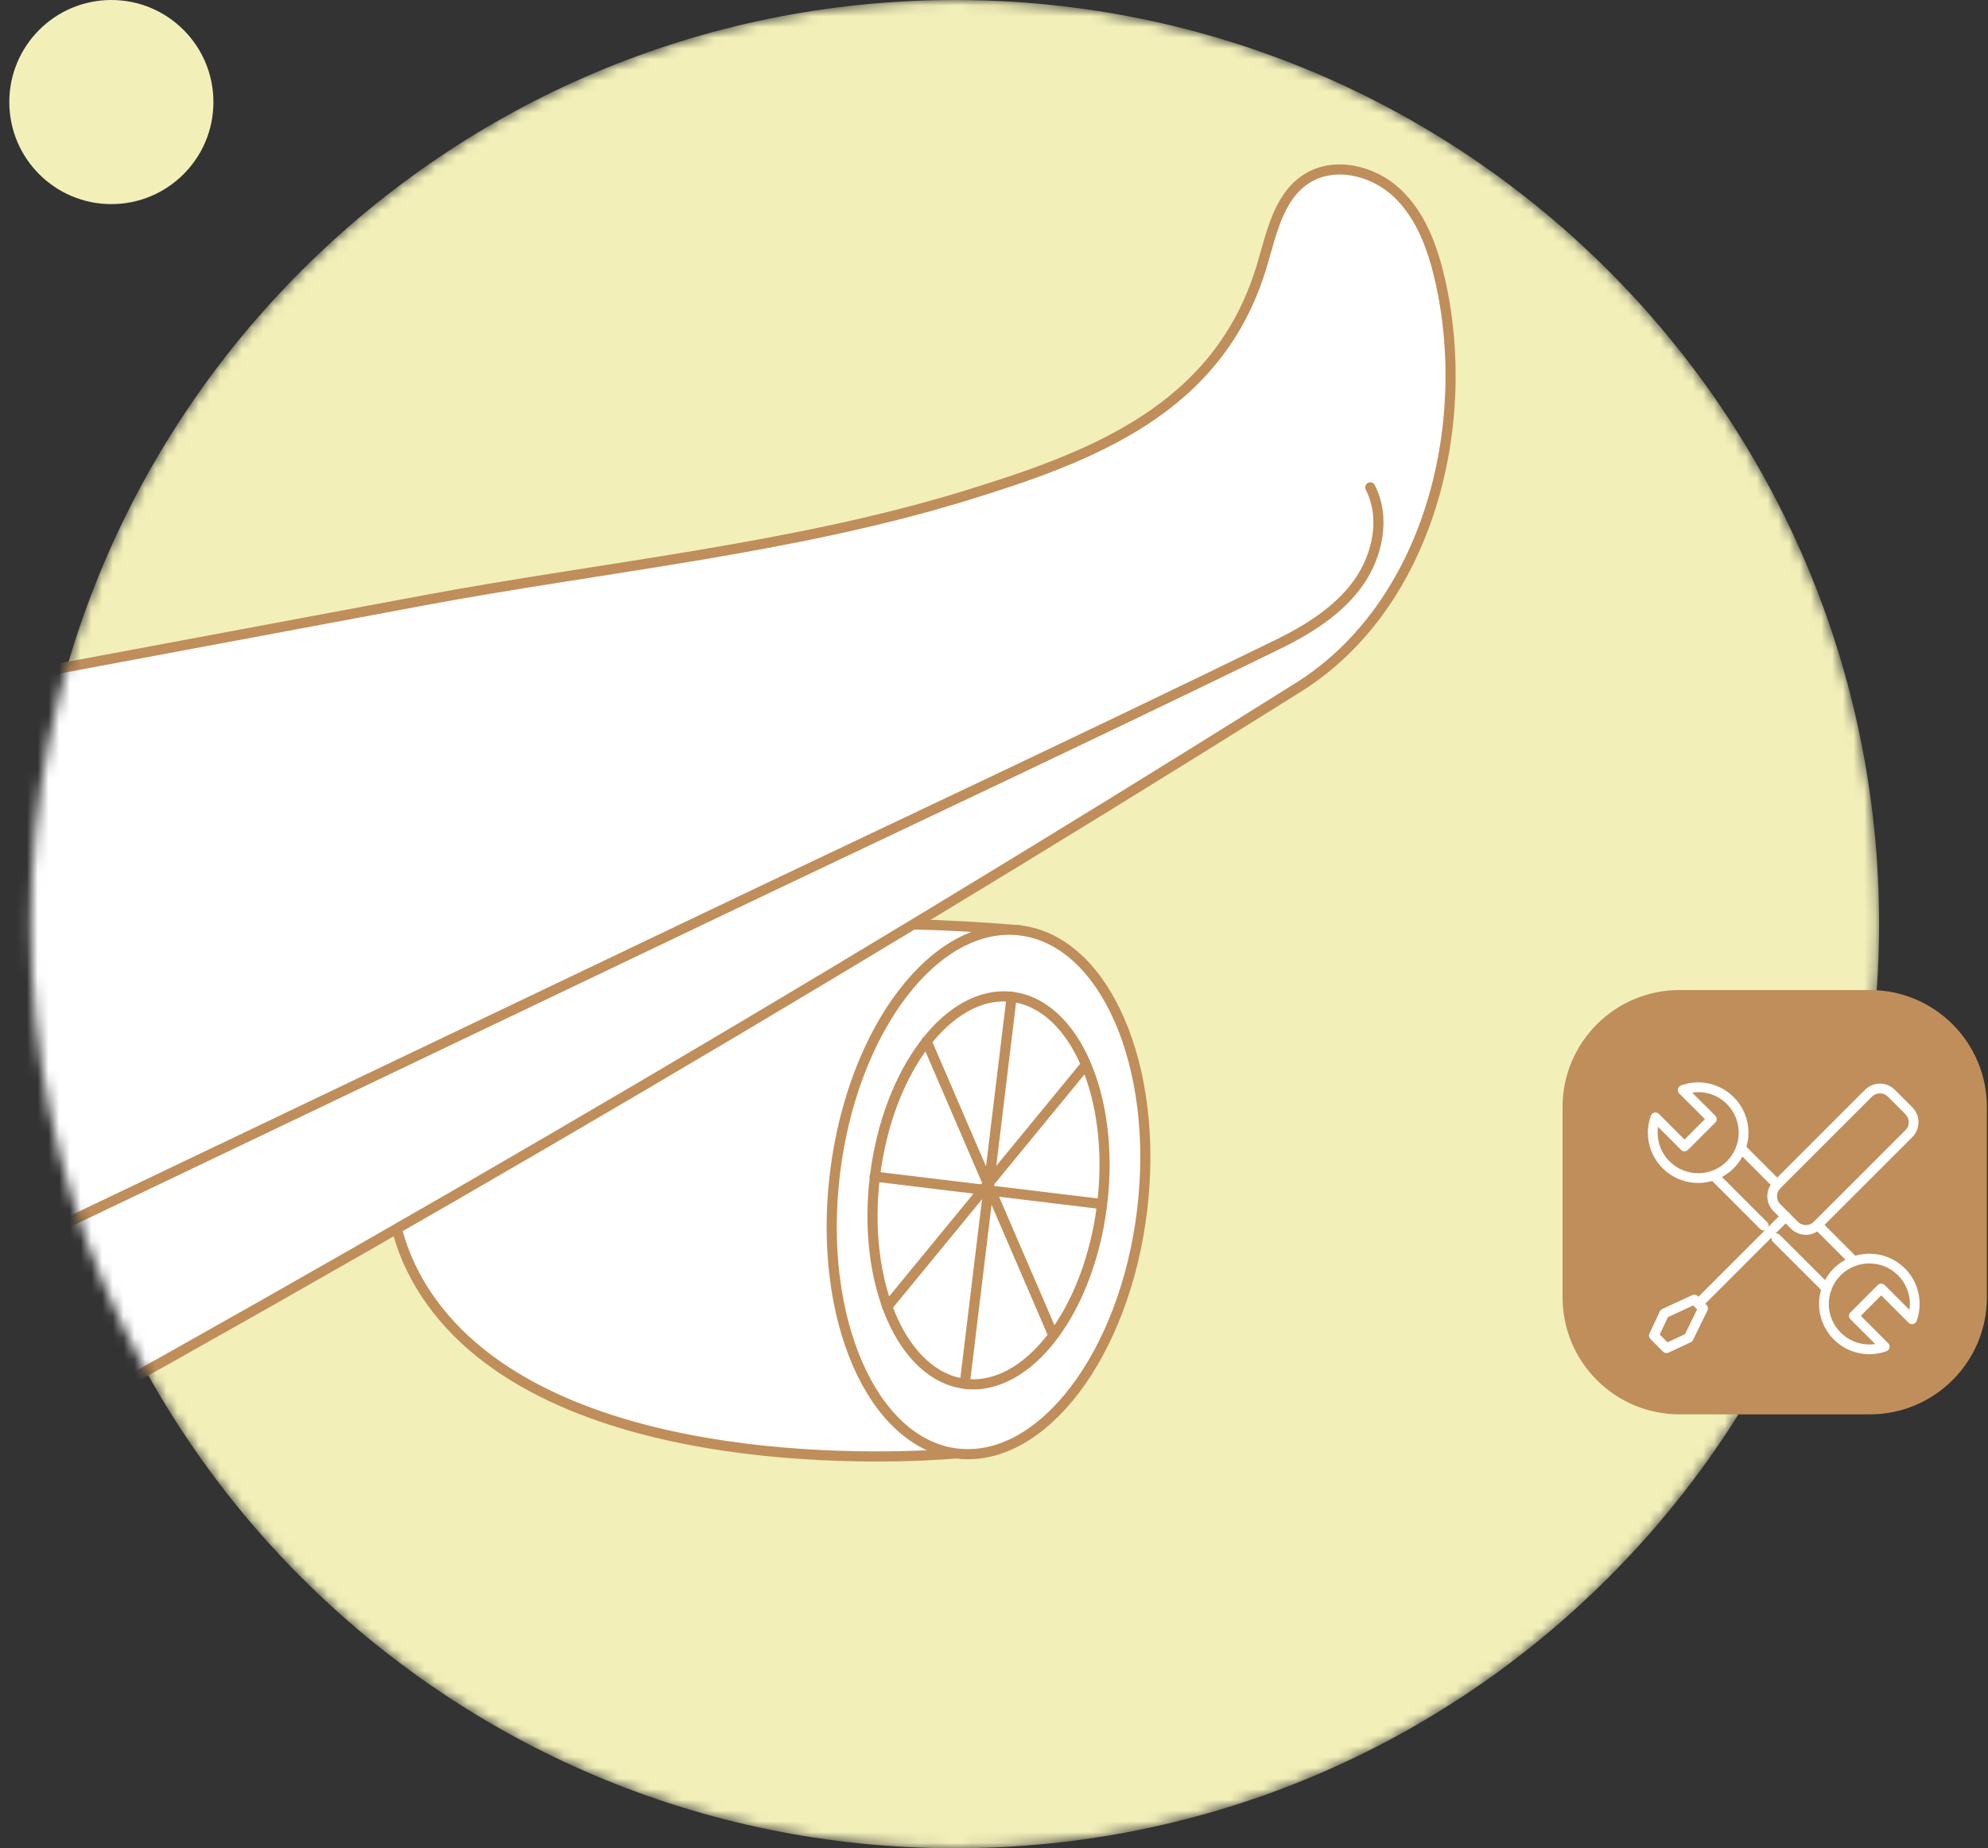
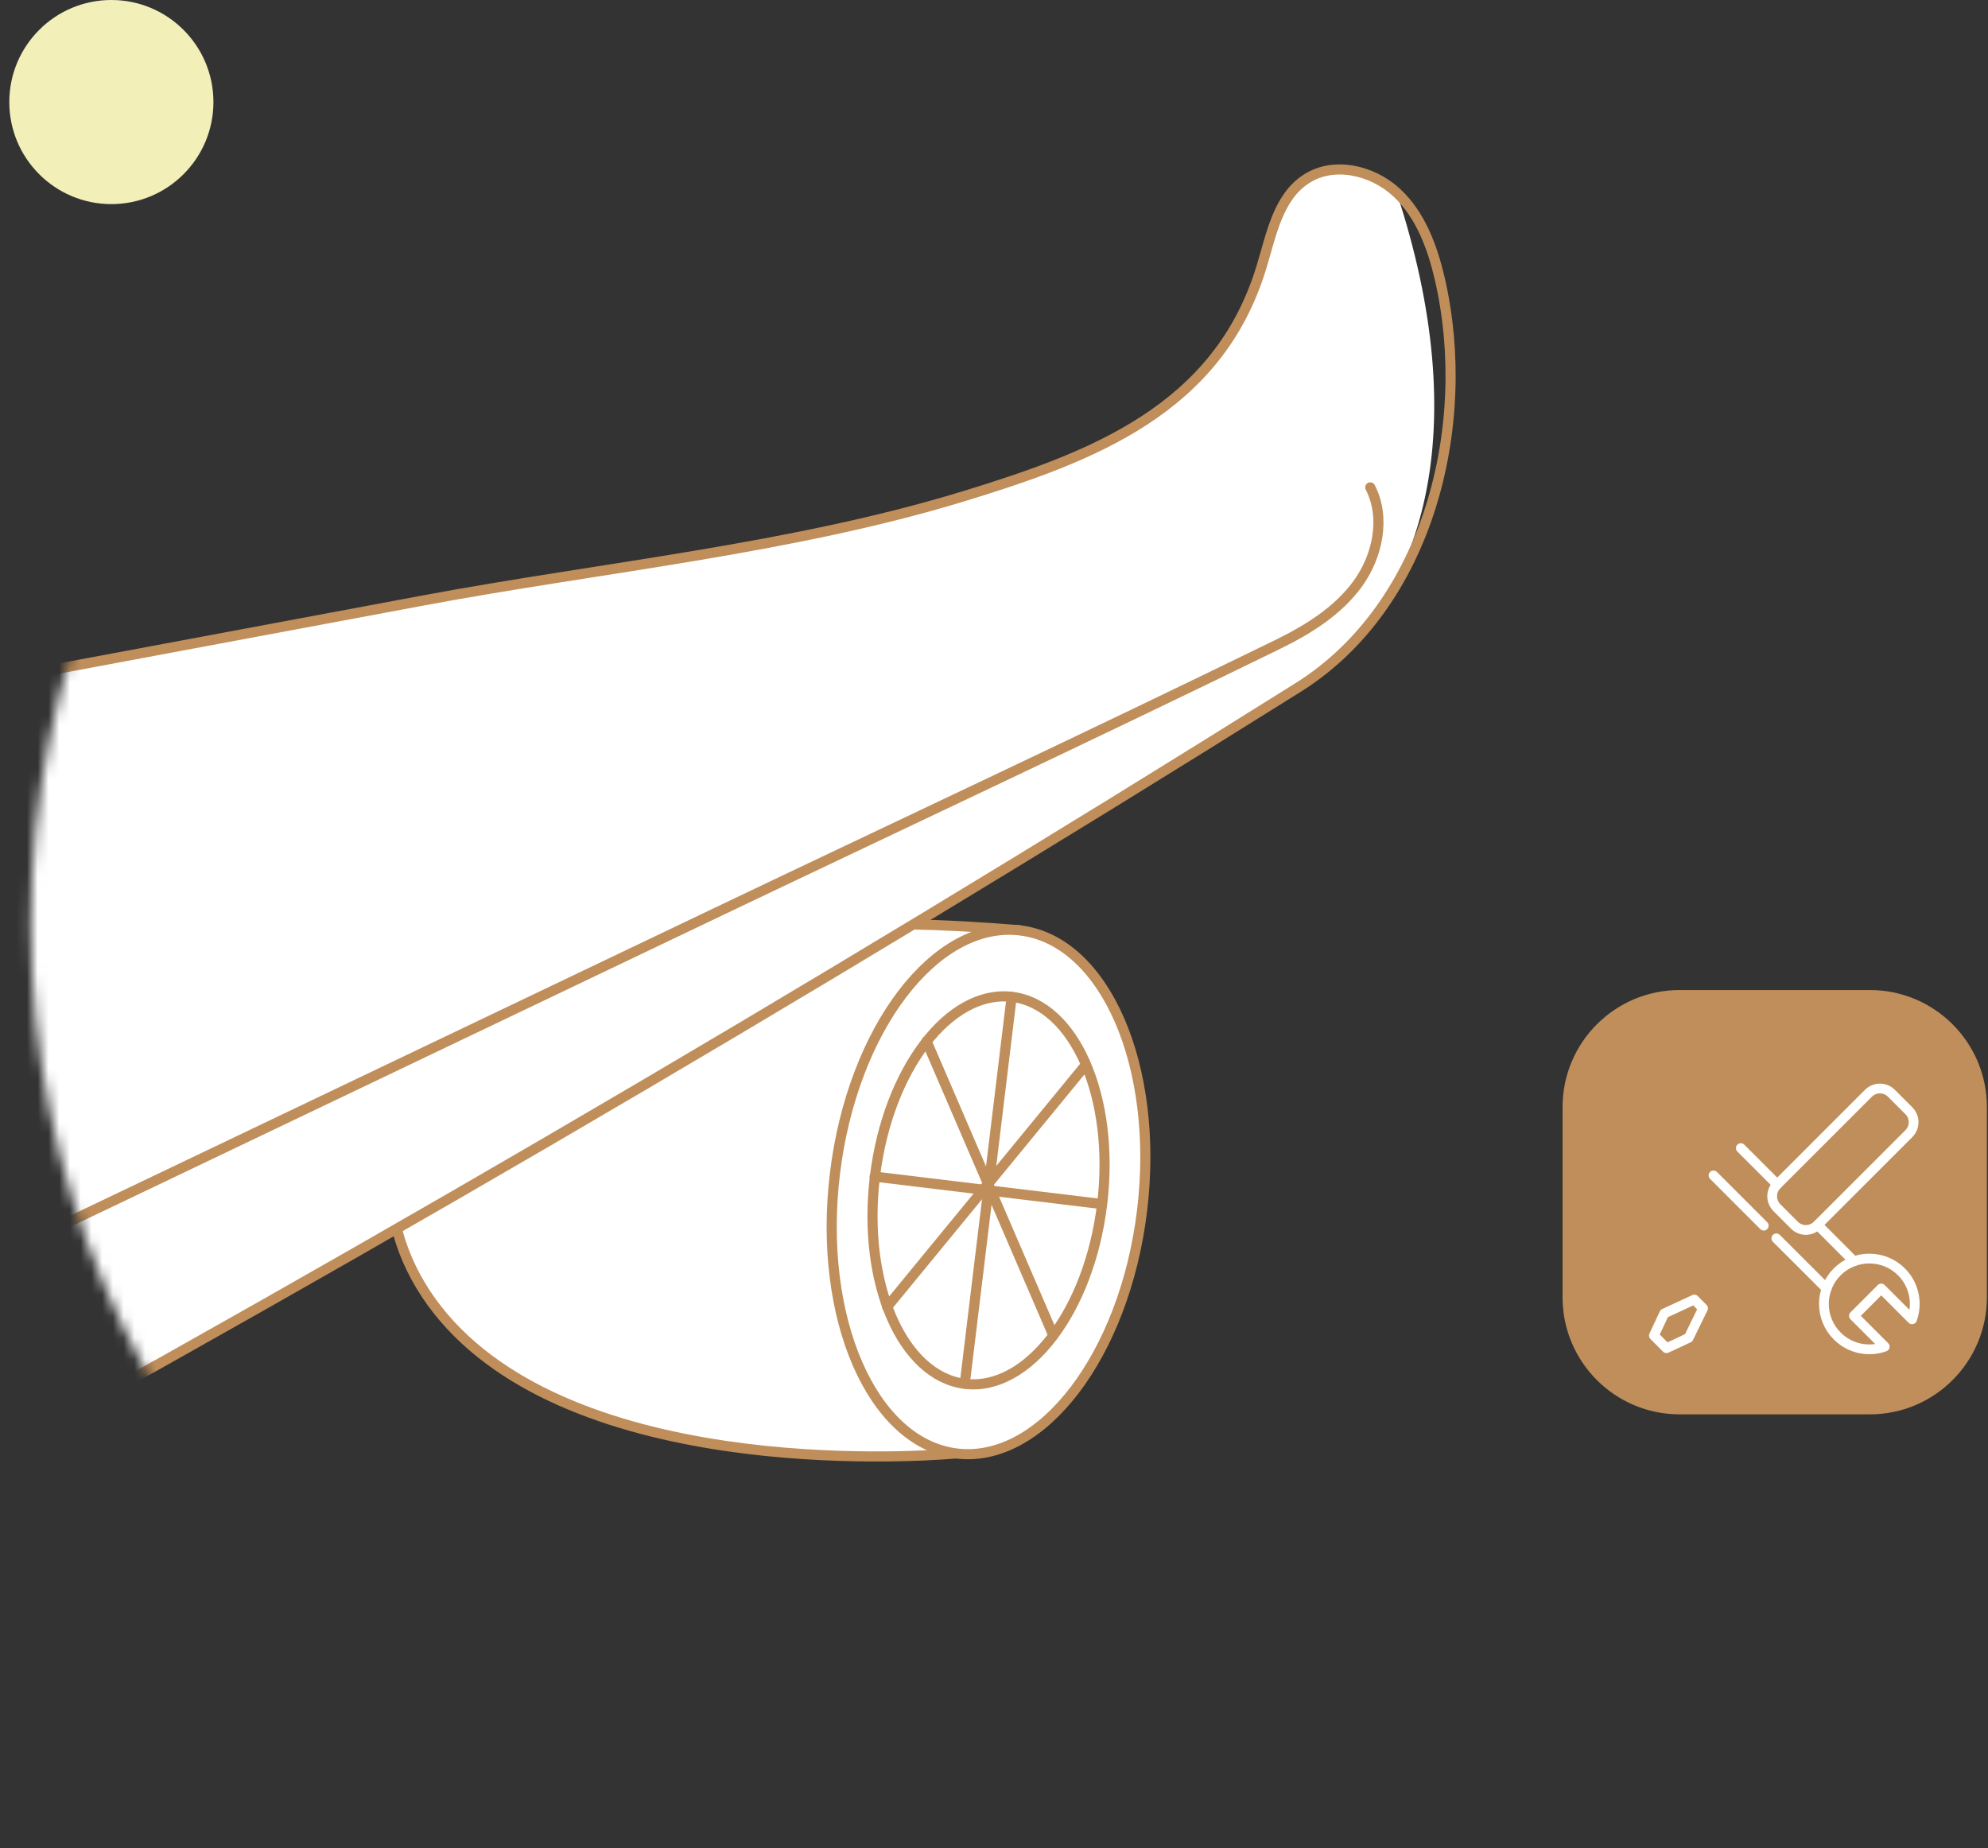
<svg xmlns="http://www.w3.org/2000/svg" width="185" height="172" viewBox="0 0 185 172" fill="none">
  <rect x="0" y="0" width="185" height="172" fill="#333333" stroke="none" />
  <mask id="mask0_490_698" style="mask-type:luminance" maskUnits="userSpaceOnUse" x="2" y="0" width="173" height="172">
    <path d="M88.866 172C136.363 172 174.866 133.496 174.866 86C174.866 38.504 136.363 0 88.866 0C41.37 0 2.866 38.504 2.866 86C2.866 133.496 41.37 172 88.866 172Z" fill="white" />
  </mask>
  <g mask="url(#mask0_490_698)">
-     <path d="M88.866 172C136.363 172 174.866 133.496 174.866 86C174.866 38.504 136.363 0 88.866 0C41.37 0 2.866 38.504 2.866 86C2.866 133.496 41.37 172 88.866 172Z" fill="#F2EFB9" />
    <path d="M94.916 86.583L89.007 135.252C89.007 135.252 56.954 138.375 42.578 124C28.203 109.624 36.284 81.597 94.906 86.574L94.916 86.583Z" fill="white" stroke="#BF8E5A" stroke-width="0.941" stroke-linecap="round" stroke-linejoin="round" />
    <path d="M106.28 112.66C107.912 99.218 102.837 87.545 94.945 86.587C87.053 85.629 79.333 95.749 77.701 109.192C76.07 122.634 81.145 134.307 89.037 135.265C96.929 136.223 104.649 126.102 106.28 112.66Z" fill="white" stroke="#BF8E5A" stroke-width="0.941" stroke-linecap="round" stroke-linejoin="round" />
-     <path d="M-70.348 76.385C-33.741 69.545 2.866 62.706 39.464 55.866C55.957 52.789 73.625 51.087 89.666 46.185C101.643 42.516 113.365 38.113 117.392 24.847C118.305 21.846 118.925 18.356 121.56 16.653C124.119 14.988 127.731 15.834 129.971 17.923C132.21 20.002 133.311 23.032 133.997 26.005C137.111 39.581 132.953 56.355 120.817 63.966C74.754 92.859 27.76 120.265 -20.08 146.118" fill="white" />
+     <path d="M-70.348 76.385C-33.741 69.545 2.866 62.706 39.464 55.866C55.957 52.789 73.625 51.087 89.666 46.185C101.643 42.516 113.365 38.113 117.392 24.847C118.305 21.846 118.925 18.356 121.56 16.653C124.119 14.988 127.731 15.834 129.971 17.923C137.111 39.581 132.953 56.355 120.817 63.966C74.754 92.859 27.76 120.265 -20.08 146.118" fill="white" />
    <path d="M-70.348 76.385C-33.741 69.545 2.866 62.706 39.464 55.866C55.957 52.789 73.625 51.087 89.666 46.185C101.643 42.516 113.365 38.113 117.392 24.847C118.305 21.846 118.925 18.356 121.56 16.653C124.119 14.988 127.731 15.834 129.971 17.923C132.21 20.002 133.311 23.032 133.997 26.005C137.111 39.581 132.953 56.355 120.817 63.966C74.754 92.859 27.76 120.265 -20.08 146.118" stroke="#BF8E5A" stroke-width="0.941" stroke-linecap="round" stroke-linejoin="round" />
    <path d="M127.515 45.357C128.964 48.179 128.211 51.745 126.358 54.313C124.495 56.882 121.701 58.603 118.85 59.996C101.134 68.651 83.24 77.006 65.44 85.511C10.082 111.957 -45.275 138.403 -100.633 164.85" fill="white" />
    <path d="M127.515 45.357C128.964 48.179 128.211 51.745 126.358 54.313C124.495 56.882 121.701 58.603 118.85 59.996C101.134 68.651 83.24 77.006 65.44 85.511C10.082 111.957 -45.275 138.403 -100.633 164.85" stroke="#BF8E5A" stroke-width="0.941" stroke-linecap="round" stroke-linejoin="round" />
    <path d="M102.564 112.059C103.771 102.114 100.016 93.477 94.177 92.769C88.338 92.06 82.626 99.547 81.419 109.492C80.212 119.437 83.967 128.074 89.806 128.782C95.645 129.491 101.357 122.003 102.564 112.059Z" fill="white" stroke="#BF8E5A" stroke-width="0.941" stroke-linecap="round" stroke-linejoin="round" />
    <path d="M94.144 92.764L89.779 128.769" stroke="#BF8E5A" stroke-width="0.941" stroke-linecap="round" stroke-linejoin="round" />
    <path d="M81.387 109.492L102.536 112.051" stroke="#BF8E5A" stroke-width="0.941" stroke-linecap="round" stroke-linejoin="round" />
    <path d="M82.553 121.619L101.04 99.096" stroke="#BF8E5A" stroke-width="0.941" stroke-linecap="round" stroke-linejoin="round" />
    <path d="M86.222 96.895L98.011 124.244" stroke="#BF8E5A" stroke-width="0.941" stroke-linecap="round" stroke-linejoin="round" />
  </g>
  <path d="M174.002 92.133H156.305C150.287 92.133 145.409 97.011 145.409 103.029V120.725C145.409 126.743 150.287 131.621 156.305 131.621H174.002C180.02 131.621 184.898 126.743 184.898 120.725V103.029C184.898 97.011 180.02 92.133 174.002 92.133Z" fill="#BF8E5A" />
  <path d="M164.132 114.06L159.456 109.385" stroke="white" stroke-width="0.908" stroke-linecap="round" stroke-linejoin="round" />
  <path d="M169.988 119.917L165.304 115.241" stroke="white" stroke-width="0.908" stroke-linecap="round" stroke-linejoin="round" />
  <path d="M169.144 113.988L172.522 117.375" stroke="white" stroke-width="0.908" stroke-linecap="round" stroke-linejoin="round" />
  <path d="M161.998 106.842L165.385 110.229" stroke="white" stroke-width="0.908" stroke-linecap="round" stroke-linejoin="round" />
  <path d="M175.391 125.32L172.522 122.451L175.064 119.908L177.934 122.777C178.469 121.288 178.143 119.554 176.944 118.356C175.291 116.712 172.622 116.712 170.969 118.356C169.317 120.008 169.317 122.678 170.969 124.33C172.168 125.529 173.893 125.856 175.391 125.32Z" stroke="white" stroke-width="0.908" stroke-linecap="round" stroke-linejoin="round" />
-   <path d="M156.596 101.449L159.302 104.146L156.759 106.688L154.053 103.982C153.518 105.471 153.845 107.206 155.043 108.395C156.696 110.048 159.365 110.048 161.018 108.395C162.67 106.743 162.67 104.073 161.018 102.42C159.819 101.222 158.094 100.895 156.596 101.431V101.449Z" stroke="white" stroke-width="0.908" stroke-linecap="round" stroke-linejoin="round" />
  <path d="M165.358 112.39C164.768 111.8 164.768 110.847 165.358 110.256L173.875 101.739C174.466 101.149 175.419 101.149 176.009 101.739L177.634 103.365C178.225 103.955 178.225 104.908 177.634 105.499L169.117 114.016C168.527 114.606 167.574 114.606 166.984 114.016L165.358 112.39Z" stroke="white" stroke-width="0.908" stroke-linecap="round" stroke-linejoin="round" />
-   <path d="M158.049 121.325L166.176 113.198" stroke="white" stroke-width="0.908" stroke-linecap="round" stroke-linejoin="round" />
  <path d="M158.484 121.752L157.14 124.503L155.079 125.465L153.908 124.285L154.871 122.233L157.667 120.935L158.484 121.752Z" stroke="white" stroke-width="0.908" stroke-linecap="round" stroke-linejoin="round" />
  <path d="M10.364 18.995C15.609 18.995 19.861 14.743 19.861 9.498C19.861 4.252 15.609 0 10.364 0C5.118 0 0.866 4.252 0.866 9.498C0.866 14.743 5.118 18.995 10.364 18.995Z" fill="#F2EFB9" />
</svg>